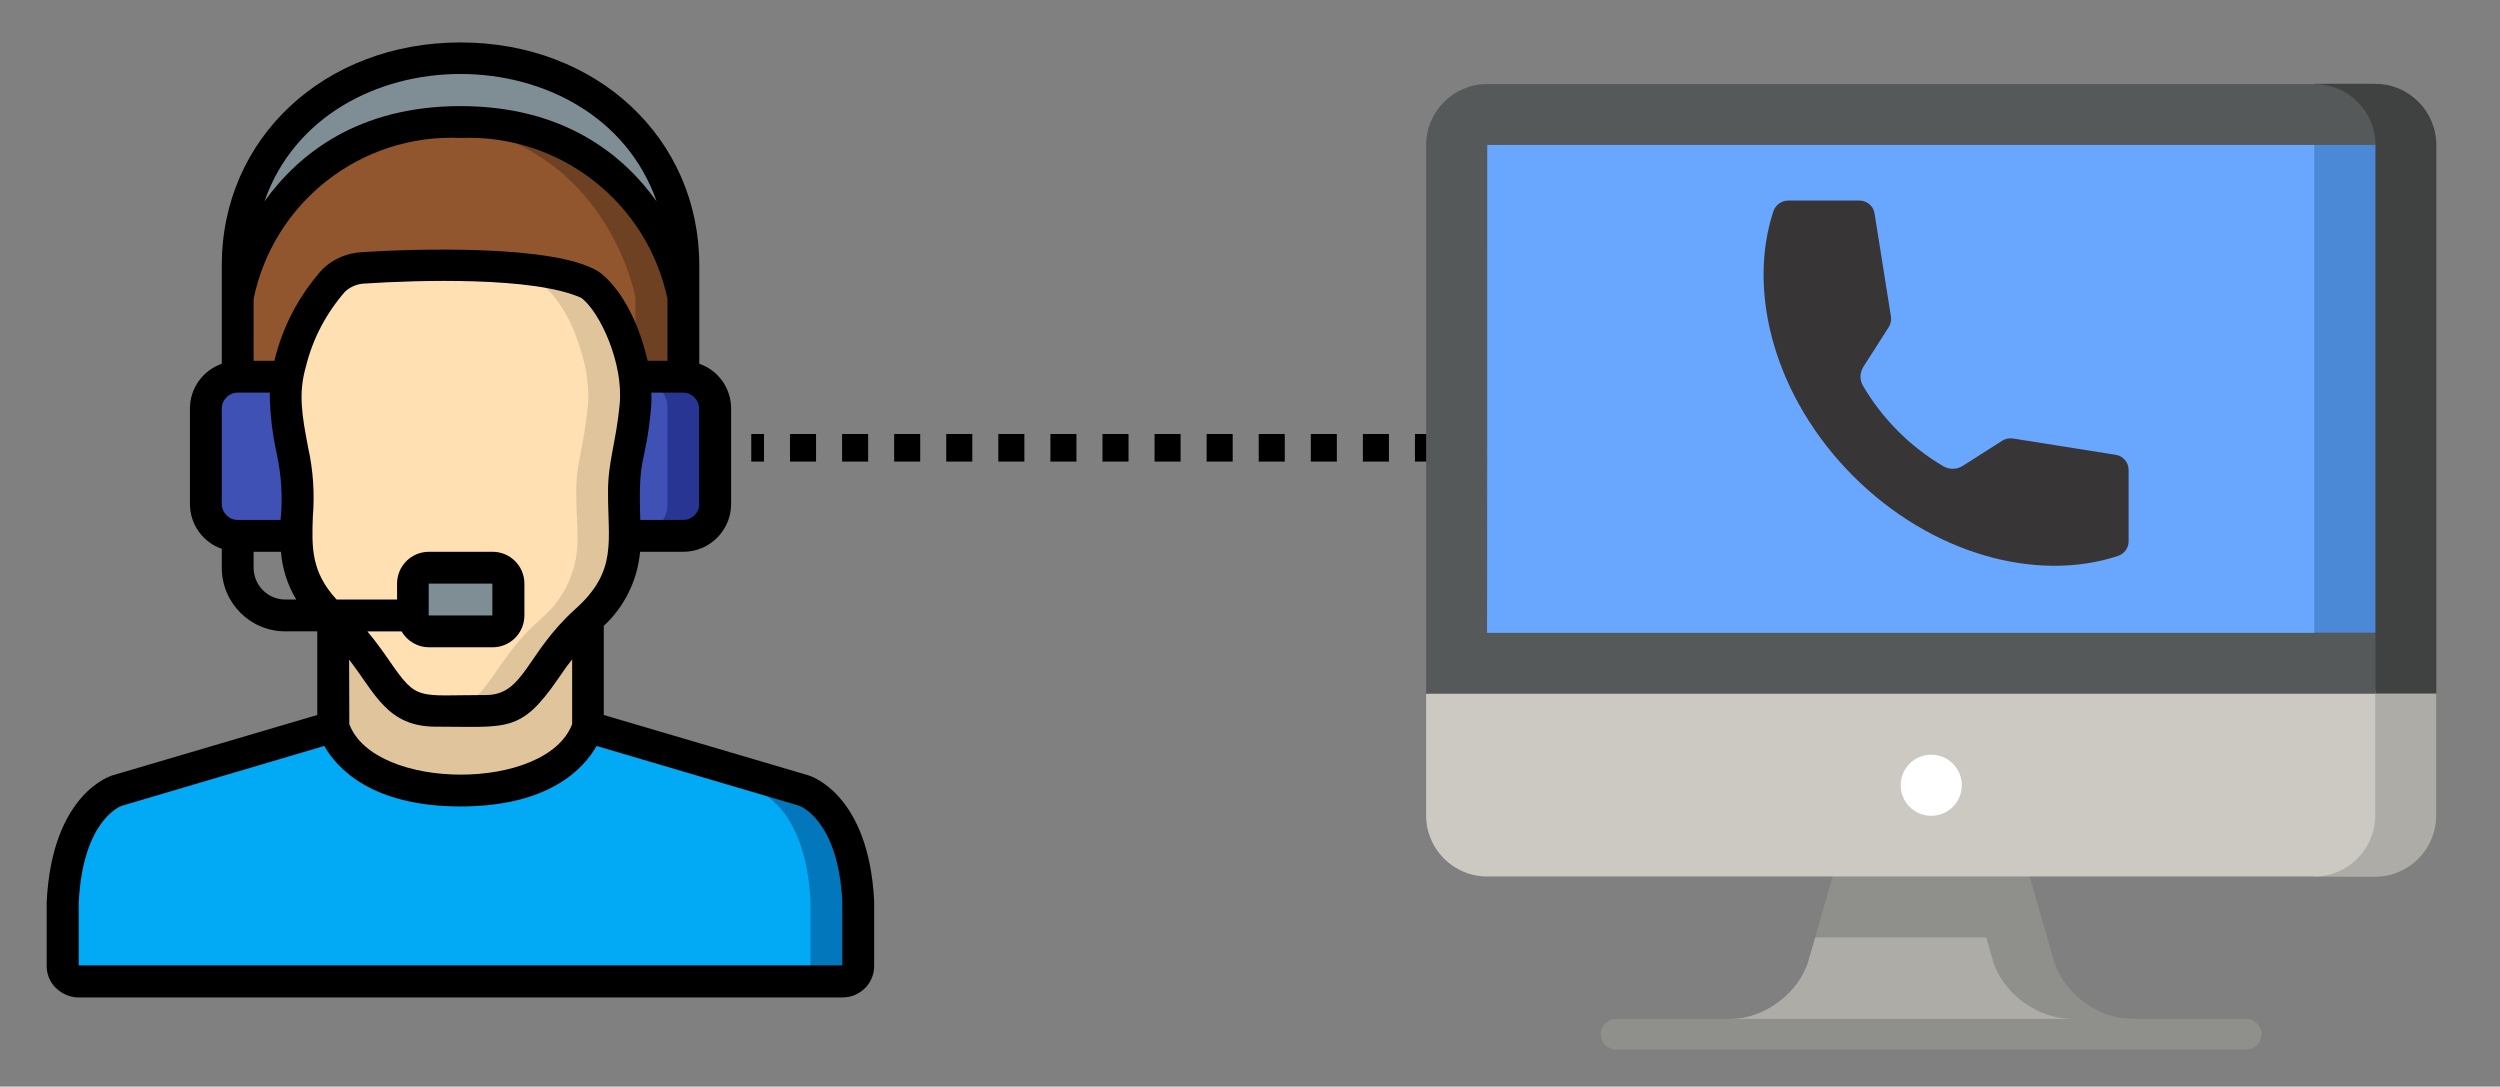
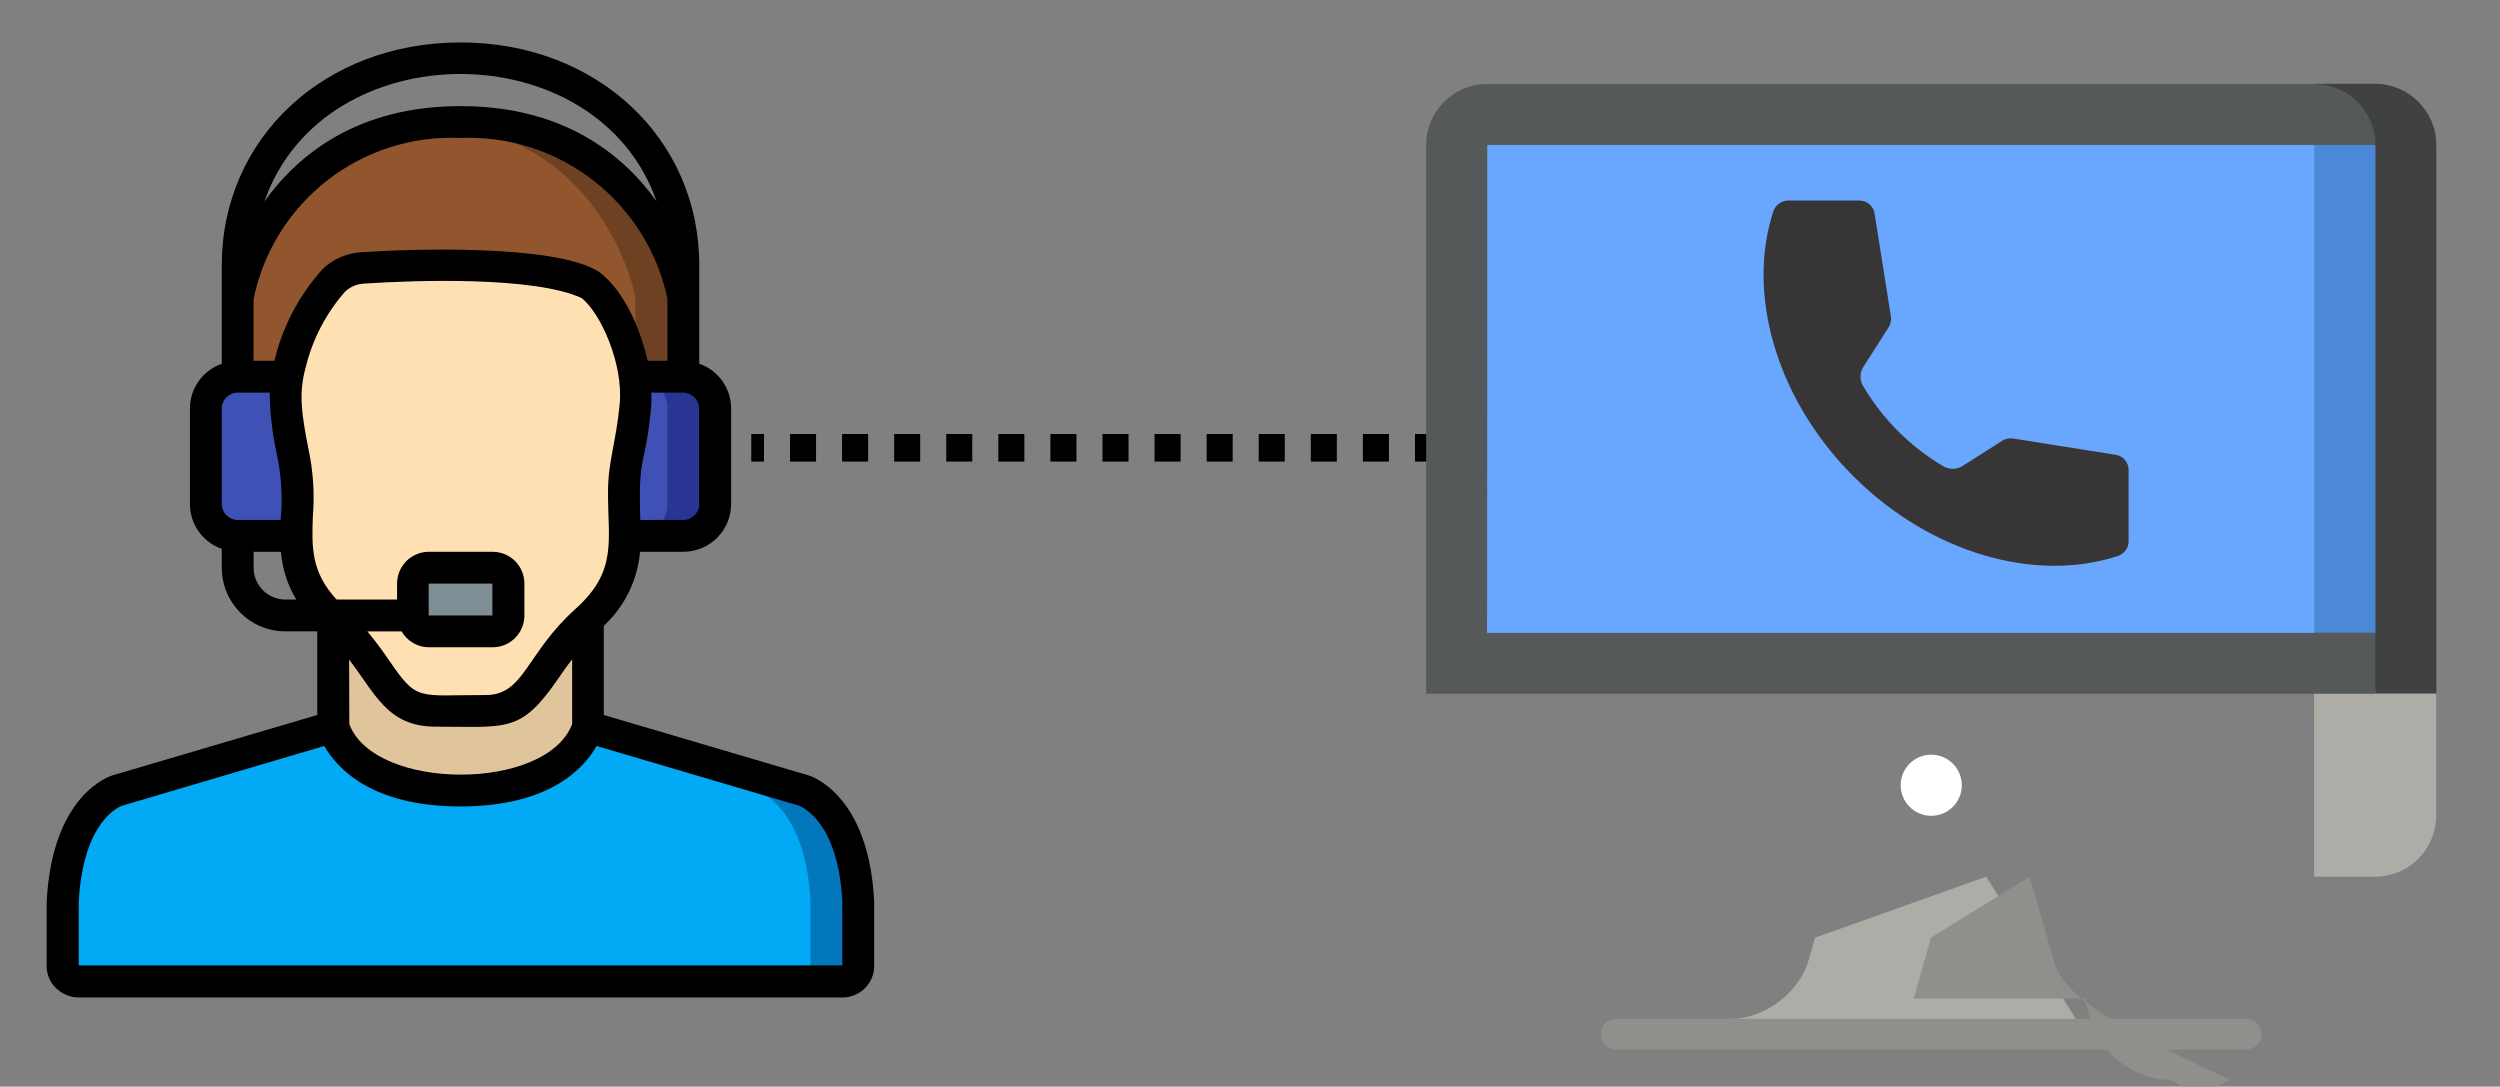
<svg xmlns="http://www.w3.org/2000/svg" version="1.1" id="Layer_1" x="0px" y="0px" viewBox="0 0 1178 512" style="enable-background:new 0 0 1178 512;" xml:space="preserve">
  <rect x="0" y="0" width="1178" height="512" fill="#808080" stroke="none" />
  <style type="text/css">
	.st0{fill:#DFC49C;}
	.st1{fill:#FFE0B2;}
	.st2{fill:#02A9F4;}
	.st3{fill:#0377BC;}
	.st4{fill:#3F51B5;}
	.st5{fill:#283593;}
	.st6{fill:#7F8E94;}
	.st7{fill:#91562D;}
	.st8{fill:#6D4122;}
	.st9{fill:none;stroke:#000000;stroke-width:13;stroke-miterlimit:10;}
	.st10{fill:none;stroke:#000000;stroke-width:13;stroke-miterlimit:10;stroke-dasharray:12.27,12.27;}
	.st11{fill:#ADACA7;}
	.st12{fill:#8F8F8B;}
	.st13{fill:#CBC9C2;}
	.st14{fill:#404242;}
	.st15{fill:#565959;}
	.st16{fill:#4B88D5;}
	.st17{fill:#69A7FF;}
	.st18{fill:#FFFFFF;}
	.st19{fill:#383536;}
</style>
  <g>
    <g id="Layer_3" transform="translate(1 1)">
      <path id="Shape" class="st0" d="M276,290.7v50.8c0,0-7.5,30-60,30s-60-30-60-30v-50.8c0.3,0.3,0.5,0.5,0.8,0.8    c23.7,21.3,23.7,42.5,47.3,42.5h23.7c23.6,0,23.6-21.2,47.3-42.5C275.5,291.2,275.7,291,276,290.7L276,290.7z" />
      <path class="st1" d="M298,176.5c-0.1-1.5-0.4-3-0.8-4.5c-6.9-30.6-20.5-38.9-20.5-38.9c-24.8-11.8-85.3-9.1-106.3-7.8    c-5.3,0.2-10.3,2.3-14.1,5.9c-9.8,11.1-16.8,24.4-20.4,38.7c-0.6,2.2-1.1,4.4-1.5,6.7c-0.9,4.9-1,9.9-0.5,14.9    c1.8,18.6,5.3,25.9,5.3,39.3c0,1.7-0.1,3.4-0.1,5.2c-0.1,5.3-0.4,10.4-0.4,15.5c-0.6,15.1,5.8,29.6,17.4,39.2    c0.3,0.3,0.5,0.5,0.8,0.8c23.7,21.3,23.7,42.5,47.3,42.5h23.7c23.6,0,23.6-21.2,47.3-42.5c0.3-0.2,0.6-0.5,0.8-0.8    c11.6-9.6,18-24.2,17.4-39.2c0-5.1-0.4-10.2-0.5-15.5c0-1.7-0.1-3.4-0.1-5.2c0-13.6,3.7-21.1,5.6-40.5    C298.8,185.7,298.7,181.1,298,176.5L298,176.5z M238.5,289c0,4.1-3.4,7.5-7.5,7.5h-30c-4.1,0-7.5-3.4-7.5-7.5v-15    c0-4.1,3.4-7.5,7.5-7.5h30c4.1,0,7.5,3.4,7.5,7.5V289z" />
-       <path class="st0" d="M298,176.5c-0.1-1.5-0.4-3-0.8-4.5c-6.9-30.6-20.5-38.9-20.5-38.9c-17.7-8.4-53.4-9.5-80.1-8.9    c21.7,0.5,44.6,2.7,57.6,8.9c0,0,13.6,8.3,20.6,38.9c0.4,1.5,0.6,3,0.7,4.5c0.7,4.6,0.9,9.2,0.5,13.8c-1.9,19.4-5.5,26.8-5.5,40.5    c0,1.7,0.1,3.4,0.1,5.2c0.1,5.3,0.5,10.4,0.5,15.5c0.6,15.1-5.8,29.6-17.4,39.2c-0.3,0.3-0.5,0.5-0.8,0.8    C229,312.8,229,334,205.4,334h22.5c23.6,0,23.6-21.2,47.3-42.5c0.3-0.2,0.6-0.5,0.8-0.8c11.6-9.6,18-24.2,17.4-39.2    c0-5.1-0.4-10.2-0.5-15.5c0-1.7-0.1-3.4-0.1-5.2c0-13.6,3.7-21.1,5.6-40.5C298.8,185.7,298.7,181.1,298,176.5L298,176.5z" />
      <path class="st2" d="M403.4,424v29.9c0.1,2-0.7,3.9-2.1,5.4c-1.4,1.4-3.3,2.2-5.3,2.2H36c-2,0-3.9-0.8-5.3-2.2    c-1.4-1.4-2.2-3.4-2.1-5.4V424c2.3-45.7,25.7-52.5,25.7-52.5l101.7-30c0,0,7.5,30,60,30s60-30,60-30l101.7,30    C377.7,371.5,401.2,378.2,403.4,424z" />
      <path class="st3" d="M377.7,371.5l-101.7-30c-0.6,2.1-1.5,4-2.7,5.8l81.9,24.1c0,0,23.5,6.8,25.7,52.5v29.9c0.1,2-0.7,3.9-2.1,5.4    c-1.4,1.4-3.3,2.2-5.3,2.2H396c2,0,3.9-0.8,5.3-2.2c1.4-1.4,2.2-3.4,2.1-5.4V424C401.2,378.2,377.7,371.5,377.7,371.5z" />
      <path class="st4" d="M336,191.5v45c0,8.3-6.7,15-15,15h-27.6c0-5.1-0.4-10.2-0.5-15.5c0-1.7-0.1-3.4-0.1-5.2    c0-13.6,3.7-21.1,5.6-40.5c0.4-4.6,0.3-9.2-0.5-13.8h23C329.3,176.5,336,183.2,336,191.5z" />
      <path class="st5" d="M321,176.5h-22.5c8.3,0,15,6.7,15,15v45c0,8.3-6.7,15-15,15H321c8.3,0,15-6.7,15-15v-45    C336,183.2,329.3,176.5,321,176.5z" />
      <path class="st4" d="M139.1,230.8c0,1.7-0.1,3.4-0.1,5.2c-0.1,5.3-0.5,10.4-0.5,15.5H111c-8.3,0-15-6.7-15-15v-45    c0-8.3,6.7-15,15-15h23l0.3,0.1c-0.9,4.9-1,9.9-0.5,14.9C135.6,210.1,139.1,217.5,139.1,230.8z" />
      <path id="Rectangle-path" class="st6" d="M201,266.5h30c4.1,0,7.5,3.4,7.5,7.5v15c0,4.1-3.4,7.5-7.5,7.5h-30    c-4.1,0-7.5-3.4-7.5-7.5v-15C193.5,269.9,196.9,266.5,201,266.5z" />
      <path class="st7" d="M321,139v37.5h-23c-0.1-1.5-0.4-3-0.8-4.5c-6.9-30.6-20.5-38.9-20.5-38.9c-24.8-11.8-85.3-9.1-106.3-7.8    c-5.3,0.2-10.3,2.3-14.1,5.9c-9.8,11.1-16.8,24.4-20.4,38.7c-0.6,2.2-1.1,4.4-1.5,6.7l-0.3-0.1h-23V139c0,0,15-82.5,105-82.5    S321,139,321,139L321,139z" />
      <path class="st8" d="M216,56.5c-3.9,0-7.6,0.2-11.3,0.5c80,6.6,93.7,82,93.7,82v37.5H321V139C321,139,306,56.5,216,56.5z" />
-       <path class="st6" d="M321,124v15c0,0-15-82.5-105-82.5S111,139,111,139v-15c0-58,47-97.5,105-97.5S321,66,321,124z" />
    </g>
    <path d="M37,470h360c4,0,7.8-1.6,10.6-4.4c2.8-2.8,4.4-6.7,4.3-10.7v-30.3c-2.5-50.5-30-59-31.1-59.3l-96.3-28.4v-42   c9.8-9.1,15.9-21.5,17.1-34.9H322c12.4,0,22.5-10.1,22.5-22.5v-45c0-9.5-6-18-15-21.1V125c0-59.9-48.4-105-112.5-105   S104.5,65.1,104.5,125v46.4c-9,3.2-15,11.6-15,21.1v45c0,9.5,6,18,15,21.1v8.9c0,16.6,13.4,30,30,30h15v39.4l-96.3,28.4   c-1.2,0.3-28.7,8.8-31.2,59.7v29.8c-0.1,4,1.4,7.9,4.3,10.7S33,470,37,470L37,470z M119.5,140.8C129,95,170.3,62.9,217,65   c46.6-1.9,87.8,30.1,97.5,75.7V170h-9.3c-7.5-31.6-22-41.3-23.6-42.3c-20.9-12.5-86.2-10.5-110.7-8.9c-7.1,0.3-13.9,3.1-19,8.1   c-11,12.3-18.8,27.1-22.6,43.1h-9.8V140.8z M164.5,310.8c12.3,15.9,18,31.6,40.7,31.6c34,0,40.1,3.1,57.8-22.6c2-2.9,4.1-6,6.6-9.1   v30.5c-12.1,31.9-93.2,31.6-105,0L164.5,310.8z M271.2,286.9c-23.4,21-24.1,40.6-42.3,40.6c-32.4,0-32.2,3.1-45.4-16.1   c-2.9-4.2-6.2-8.9-10.4-13.9h16.1c2.7,4.6,7.6,7.5,12.9,7.5h30c8.3,0,15-6.7,15-15v-15c0-8.3-6.7-15-15-15h-30c-8.3,0-15,6.7-15,15   v7.5h-28.5c-12-13-11.7-24.6-11.2-38.8c0.9-11,0.2-22-2.2-32.8c-2.9-15.1-4.7-25.5-1.1-38c3.2-13.2,9.6-25.3,18.5-35.5   c2.5-2.3,5.8-3.7,9.3-3.8c24.4-1.6,79.7-3.4,102.1,6.8c8.9,6.9,19.8,30.9,18,50c-1.7,18.1-5.5,27-5.5,41.2   C286.4,255.1,291.1,269,271.2,286.9L271.2,286.9z M202,290v-15h30v15H202z M329.5,237.5c0,4.1-3.4,7.5-7.5,7.5h-20.3   c-1.1-32.2,2.4-24,5.1-53c0.2-2.3,0.2-4.7,0.1-7h15c4.1,0,7.5,3.4,7.5,7.5V237.5z M309.4,94.9C293.4,72.5,265.2,50,217,50   s-76.3,22.5-92.4,44.9C152.5,14.8,281.5,14.9,309.4,94.9z M104.5,192.5c0-4.1,3.4-7.5,7.5-7.5h15.1c0.1,9.7,1.2,19.3,3.3,28.8   c2.2,10.2,2.9,20.8,1.8,31.2H112c-4.1,0-7.5-3.4-7.5-7.5L104.5,192.5z M119.5,267.5V260h12.9c0.6,8,3.1,15.7,7.2,22.5h-5.2   C126.2,282.5,119.5,275.8,119.5,267.5z M57.4,379.7l95.4-28.2C158.8,362,175.1,380,217,380s58.2-18,64.1-28.5l95.3,28.1   c0.7,0.3,18.6,6.8,20.5,45.3v30H37.1v-29.6C39,386.4,56.8,379.9,57.4,379.7L57.4,379.7z" />
  </g>
  <g>
    <g>
      <line class="st9" x1="820" y1="211" x2="814" y2="211" />
      <line class="st10" x1="801.7" y1="211" x2="366.1" y2="211" />
      <line class="st9" x1="360" y1="211" x2="354" y2="211" />
    </g>
  </g>
  <g>
    <path class="st11" d="M935.9,413.1l-80.6,28.7l-3.1,10.7c-4.3,15.2-20.8,27.6-36.6,27.6v7.2h167.1L935.9,413.1z" />
-     <path class="st12" d="M967.7,452.5l-11.3-39.4L910,384.3l-46.5,28.7l-8.2,28.7h80.6l3.1,10.7c4.3,15.2,20.8,27.6,36.6,27.6   l14.4,7.2l14.4-7.2C988.5,480.1,972.1,467.7,967.7,452.5z" />
+     <path class="st12" d="M967.7,452.5l-11.3-39.4l-46.5,28.7l-8.2,28.7h80.6l3.1,10.7c4.3,15.2,20.8,27.6,36.6,27.6   l14.4,7.2l14.4-7.2C988.5,480.1,972.1,467.7,967.7,452.5z" />
    <path class="st11" d="M1090.5,413.1h28.7c15.8,0,28.7-12.9,28.7-28.7v-57.5l-57.5-57.5V413.1z" />
-     <path class="st13" d="M672,384.3c0,15.8,12.9,28.7,28.7,28.7h389.8c15.8,0,28.7-12.9,28.7-28.7V211.9L672,326.9V384.3z" />
    <path class="st14" d="M1119.3,39.5h-28.7l28.7,287.3h28.7V68.3C1148,52.5,1135.1,39.5,1119.3,39.5z" />
    <path class="st15" d="M1119.3,68.3c0-15.8-12.9-28.7-28.7-28.7H700.7c-15.8,0-28.7,12.9-28.7,28.7v258.6h447.3v-28.7L910,183.2   L1119.3,68.3z" />
    <path class="st16" d="M1119.3,68.3l-28.7,0c0,0-180.5,114.9-180.5,114.9s180.5,114.9,180.5,114.9l28.7,0   C1119.3,298.1,1119.3,68.3,1119.3,68.3L1119.3,68.3z" />
    <path class="st17" d="M1090.5,68.3l-389.7,0c0,0,0,229.9-0.1,229.9c0,0,389.8,0,389.8,0C1090.5,298.1,1090.5,68.3,1090.5,68.3   L1090.5,68.3z" />
    <circle class="st18" cx="910" cy="370" r="14.4" />
    <path class="st12" d="M1058.5,494.5H761.5c-4,0-7.2-3.2-7.2-7.2s3.2-7.2,7.2-7.2h296.9c4,0,7.2,3.2,7.2,7.2   S1062.4,494.5,1058.5,494.5z" />
  </g>
  <g id="Page-1">
    <g>
      <path id="Shape_1_" class="st19" d="M948.4,206.6l48.5,7.7c3.5,0.5,6.1,3.6,6.1,7.1v33.7c0,3.2-2.1,5.9-5.1,6.9    c-38.4,12.6-87.9-0.9-124.7-37.7C836.5,187.5,823,138,835.6,99.6c1-3,3.7-5,6.9-5.1h33.7c3.5,0,6.6,2.6,7.1,6.1l7.7,48.5    c0.3,1.7-0.1,3.5-1,5L878,172.9c-1.7,2.7-1.8,6.2-0.1,9c9.2,15.6,22.2,28.6,37.8,37.8c2.8,1.6,6.2,1.6,9-0.1l18.7-11.9    C944.9,206.7,946.6,206.4,948.4,206.6L948.4,206.6z" />
    </g>
  </g>
</svg>